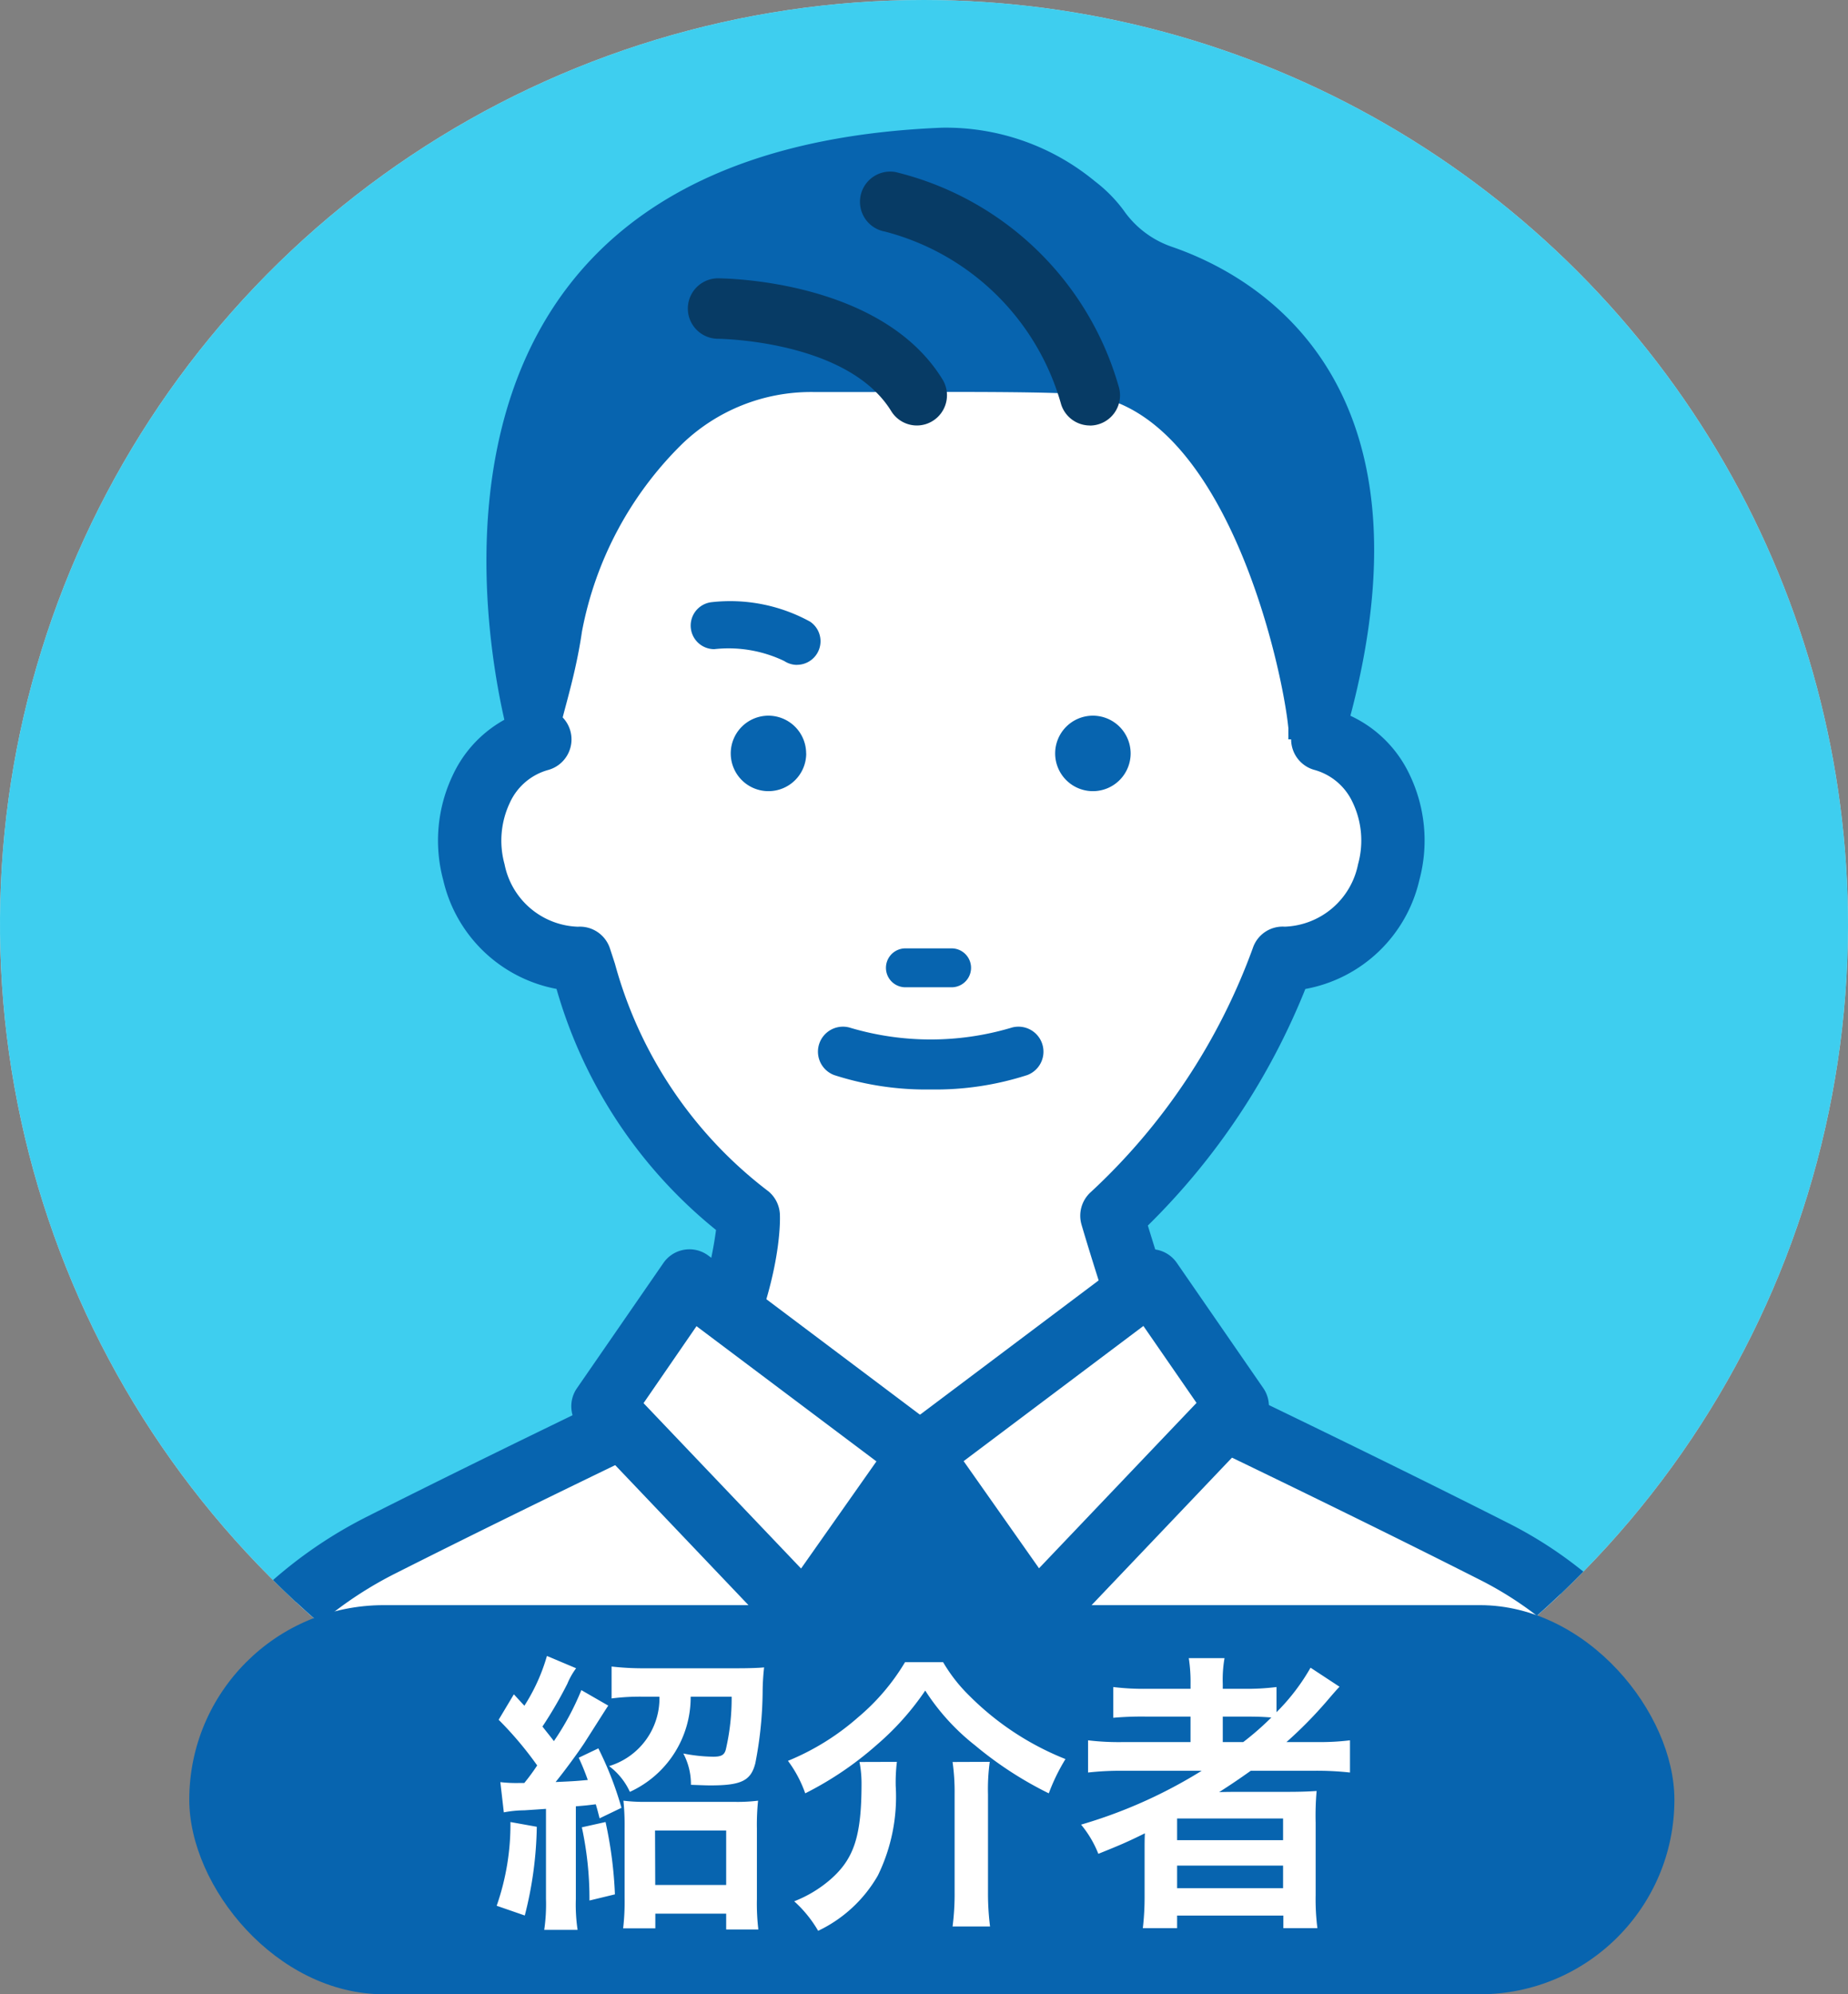
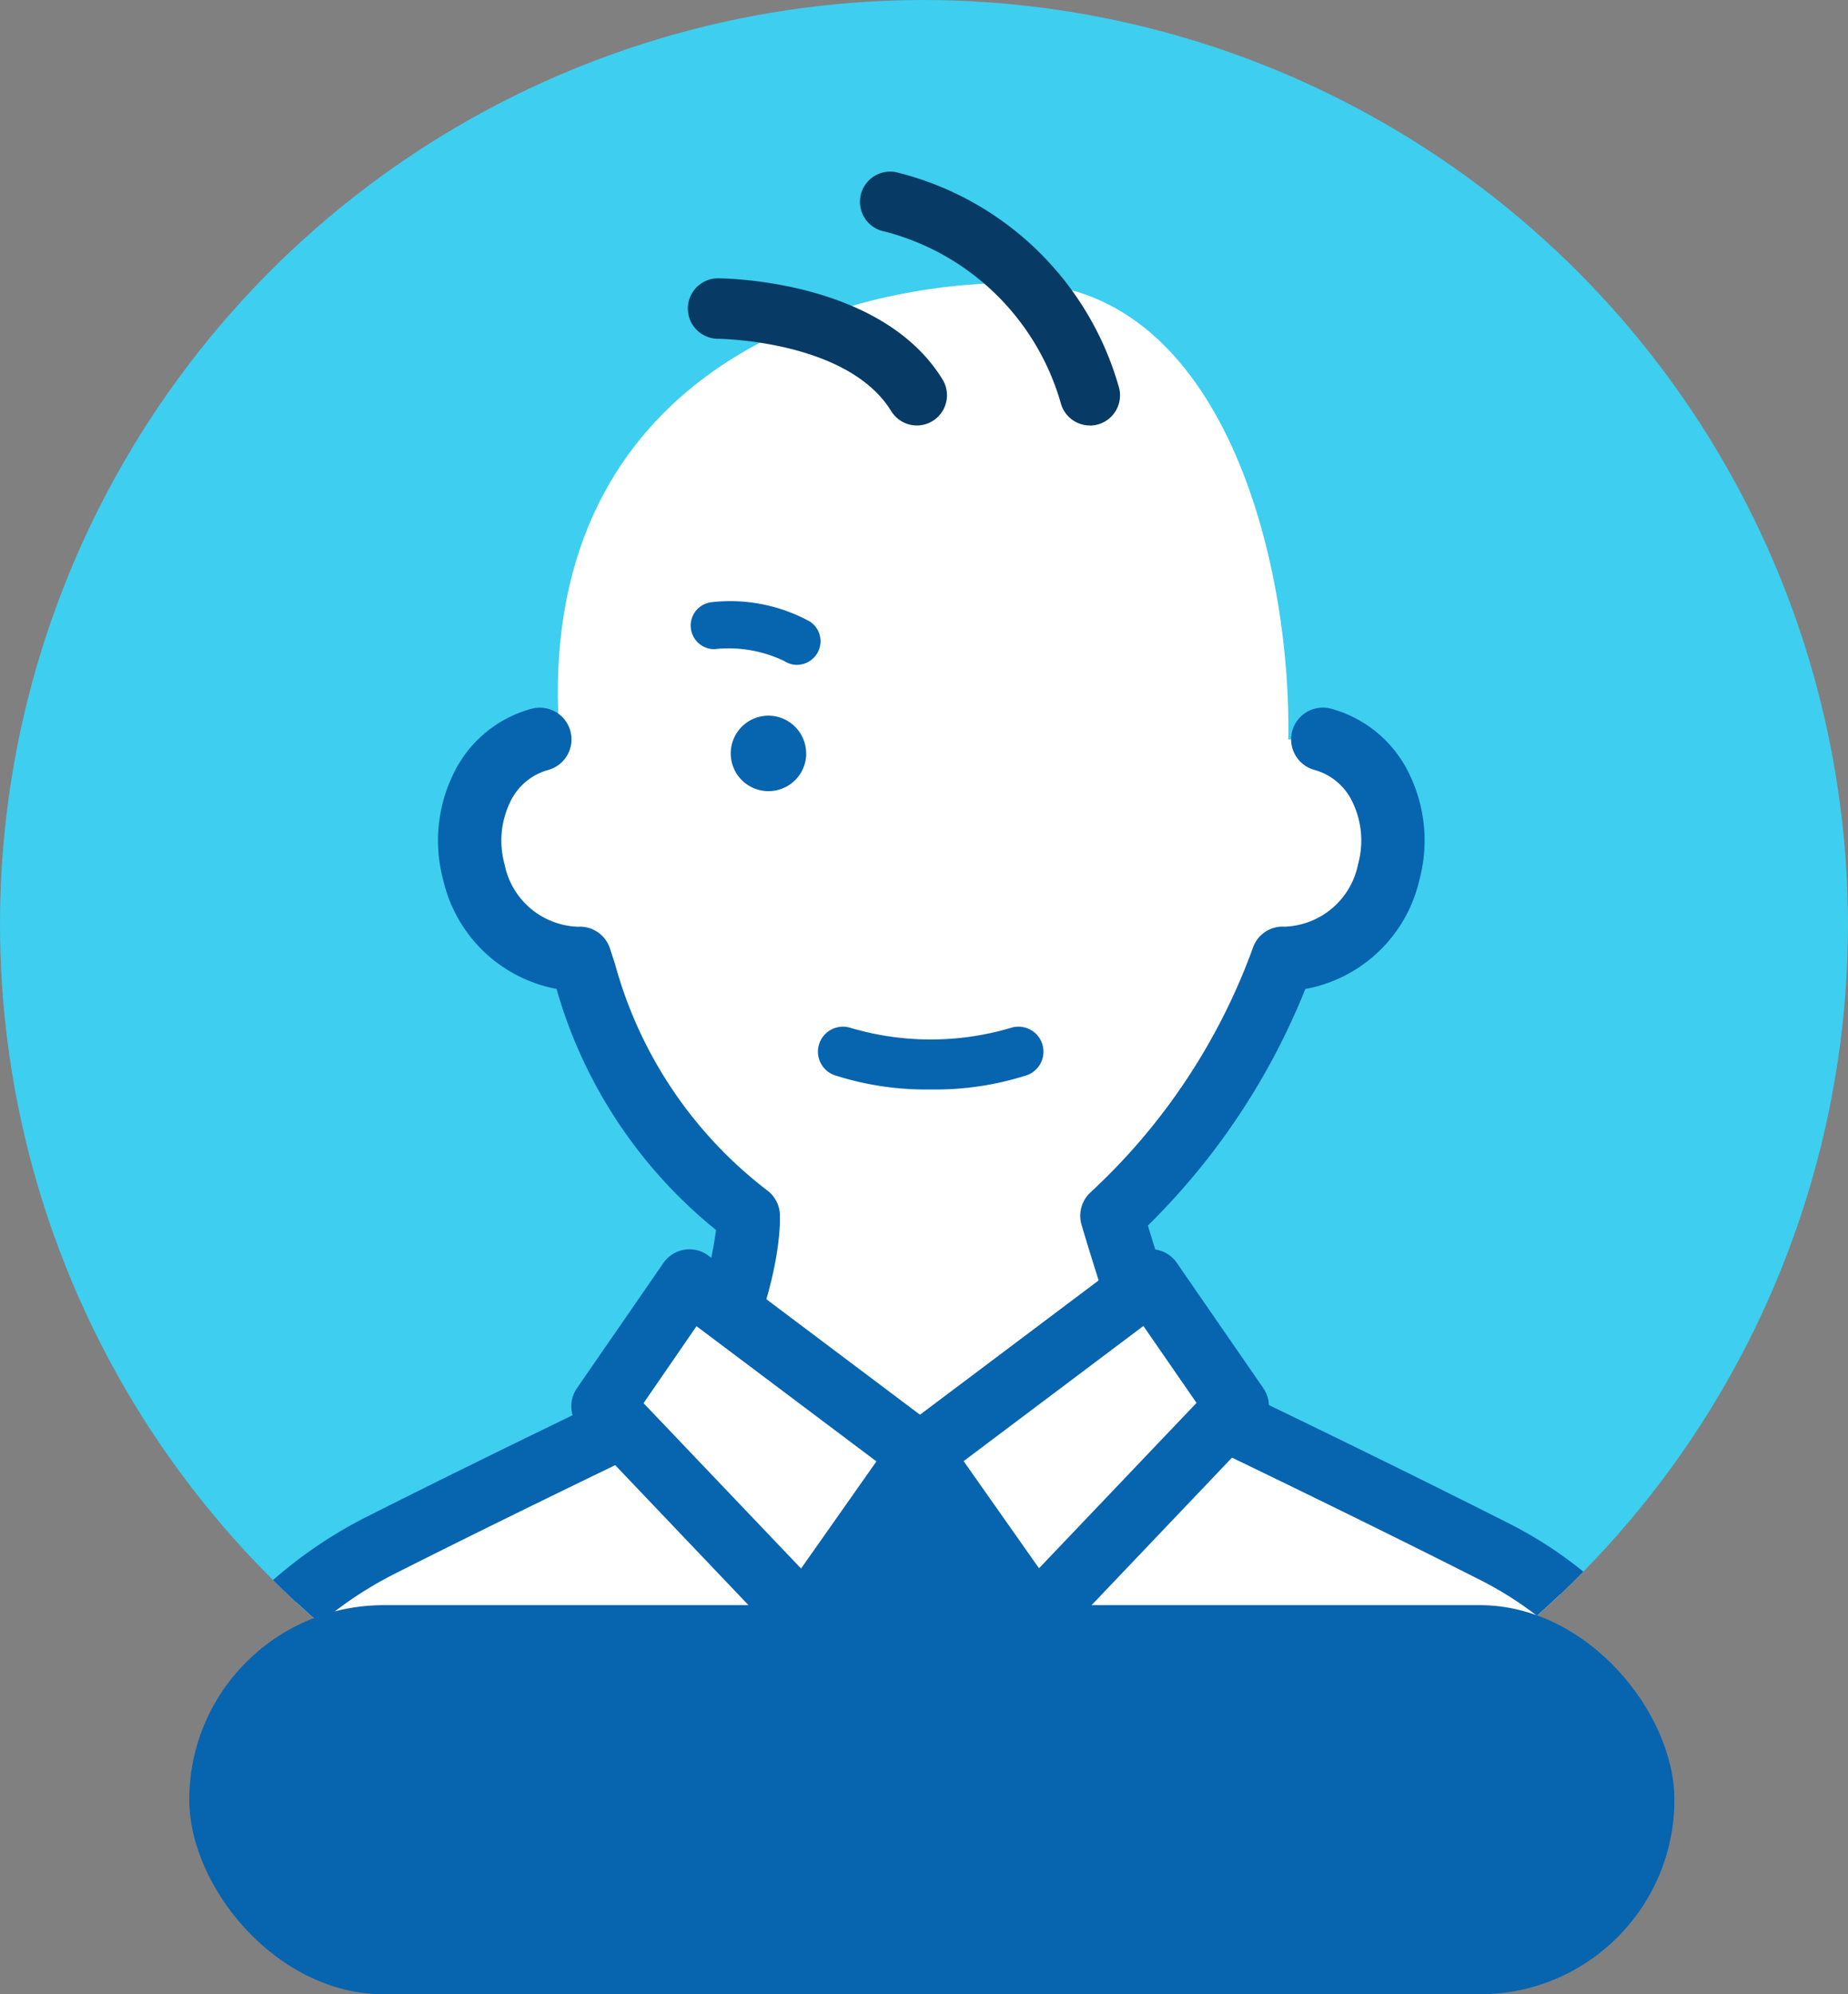
<svg xmlns="http://www.w3.org/2000/svg" id="紹介者アイコン" width="76" height="82" viewBox="0 0 76 82">
  <rect x="0" y="0" width="76" height="82" fill="#808080" stroke="none" />
  <defs>
    <clipPath id="clip-path">
      <path id="パス_155" data-name="パス 155" d="M76,38.086A38,38,0,1,1,38,0,38.043,38.043,0,0,1,76,38.086" fill="#3eceef" />
    </clipPath>
  </defs>
  <g id="グループ_221" data-name="グループ 221">
    <g id="グループ_215" data-name="グループ 215" transform="translate(0)">
      <g id="マスクグループ_11" data-name="マスクグループ 11" clip-path="url(#clip-path)">
-         <path id="パス_48" data-name="パス 48" d="M76,38.086A38,38,0,1,1,38,0,38.043,38.043,0,0,1,76,38.086" fill="#dcdddd" />
        <path id="パス_49" data-name="パス 49" d="M76,38.086A38,38,0,1,1,38,0,38.043,38.043,0,0,1,76,38.086" fill="#3eceef" />
        <path id="パス_50" data-name="パス 50" d="M68.406,52.89c.457,7.43,6.715,13.478,15,13.478s15-6.034,15-13.478S95.482,34.574,87.2,34.574,67.544,38.894,68.406,52.89" transform="translate(-45.419 -22.945)" fill="#fff" />
-         <path id="パス_51" data-name="パス 51" d="M84.424,26.6c5.61.823,7.905,11.1,8.164,13.693,0,0-.076,6.9,2.51-.362,3.762-14.007-3.875-18.261-7.321-19.441a3.993,3.993,0,0,1-1.971-1.5,5.986,5.986,0,0,0-1.179-1.19,9.621,9.621,0,0,0-6.292-2.2c-25.1,1.02-17.715,25.429-17.715,25.429C62,43.449,62.374,43.4,62.5,41.072c.049-.882.714-2.54,1.035-4.752a14.606,14.606,0,0,1,4.135-7.731,7.643,7.643,0,0,1,5.32-2.121c3.969.014,10.1-.063,11.43.133" transform="translate(-39.602 -10.349)" fill="#0764af" />
        <path id="パス_52" data-name="パス 52" d="M25.392,90.382A3.748,3.748,0,0,0,23,92.4a4.958,4.958,0,0,0-.313,3.444,4.454,4.454,0,0,0,4.356,3.541,19.258,19.258,0,0,0,6.925,10.584s.172,2.765-2.275,7.27c0,0-6.9,3.285-12.826,6.274a17.141,17.141,0,0,0-9,11.618L4.807,160.661l36.366,23.457.643,1.166,36.366-24.623L73,134.562a15.932,15.932,0,0,0-8.355-10.784c-6.029-3.056-13.347-6.537-13.347-6.537-1.474-4.16-2.379-7.27-2.379-7.27a26.746,26.746,0,0,0,7.028-10.584A4.454,4.454,0,0,0,60.3,95.846a4.96,4.96,0,0,0-.313-3.444,3.748,3.748,0,0,0-2.4-2.019Z" transform="translate(-3.194 -59.982)" fill="#fff" />
        <path id="パス_53" data-name="パス 53" d="M39.238,184.013a1.3,1.3,0,0,1-1.14-.674l-.484-.878L1.526,159.182a1.305,1.305,0,0,1-.572-1.351L6.007,132.3A18.384,18.384,0,0,1,15.7,119.773c5.069-2.559,10.921-5.364,12.464-6.1a15.938,15.938,0,0,0,1.9-5.693,19.676,19.676,0,0,1-6.56-9.912A5.9,5.9,0,0,1,18.847,93.6a6.254,6.254,0,0,1,.407-4.354,5.015,5.015,0,0,1,3.233-2.7,1.3,1.3,0,0,1,.658,2.524,2.448,2.448,0,0,0-1.558,1.338,3.641,3.641,0,0,0-.22,2.534,3.187,3.187,0,0,0,3.015,2.569A1.3,1.3,0,0,1,25.7,96.4c.069.209.138.421.208.637a17.532,17.532,0,0,0,6.315,9.357,1.306,1.306,0,0,1,.466.921c.008.128.166,3.195-2.432,7.975a1.3,1.3,0,0,1-.585.555c-.069.033-6.959,3.313-12.8,6.26a15.773,15.773,0,0,0-8.317,10.735L3.68,157.468,39.3,180.445a1.313,1.313,0,0,1,.386.385l34.472-23.341-5.011-25.249a14.563,14.563,0,0,0-7.666-9.874c-5.945-3.013-13.245-6.488-13.318-6.523a1.3,1.3,0,0,1-.668-.742c-1.469-4.147-2.392-7.31-2.4-7.341a1.307,1.307,0,0,1,.382-1.338A25.582,25.582,0,0,0,52.136,96.4a1.293,1.293,0,0,1,1.316-.891,3.192,3.192,0,0,0,3.016-2.569,3.638,3.638,0,0,0-.219-2.534,2.451,2.451,0,0,0-1.558-1.338,1.3,1.3,0,0,1,.657-2.524,5.02,5.02,0,0,1,3.233,2.7,6.253,6.253,0,0,1,.406,4.354A5.9,5.9,0,0,1,54.3,98.071a28.533,28.533,0,0,1-6.477,9.727c.335,1.1,1.018,3.275,1.946,5.922,1.742.833,7.8,3.742,12.887,6.318A17.179,17.179,0,0,1,71.7,131.7l5.185,26.126a1.306,1.306,0,0,1-.548,1.335L39.967,183.789a1.3,1.3,0,0,1-.729.224" transform="translate(-0.617 -57.406)" fill="#0764af" />
        <path id="パス_54" data-name="パス 54" d="M92.649,176.293a1.506,1.506,0,0,1-.948-.335l-9.337-7.53a1.514,1.514,0,0,1,1.9-2.361l8.389,6.766,8.39-6.766a1.514,1.514,0,0,1,1.9,2.361l-9.337,7.53a1.506,1.506,0,0,1-.948.335" transform="translate(-54.349 -109.988)" fill="#231815" />
        <path id="パス_55" data-name="パス 55" d="M103.666,190.681l2.372-2.774c-3.163-6.736-4.882-4.755-4.882-4.755s-1.049-.038-3.017,1.842a3.608,3.608,0,0,0-.145,4.925l.651.761-3.559,15.97,6.069,10.195,6.068-10.195Z" transform="translate(-63.177 -121.368)" fill="#0764af" />
        <path id="パス_56" data-name="パス 56" d="M73.881,161.742l3.558-5.152,9.489,7.133-4.744,6.736Z" transform="translate(-49.088 -103.921)" fill="#fff" />
        <path id="パス_57" data-name="パス 57" d="M79.607,169.19a1.3,1.3,0,0,1-.941-.4l-8.3-8.718a1.307,1.307,0,0,1-.129-1.643l3.558-5.152a1.3,1.3,0,0,1,1.851-.3l9.489,7.133a1.307,1.307,0,0,1,.282,1.8l-4.744,6.736a1.3,1.3,0,0,1-.967.549c-.032,0-.064,0-.1,0m-6.629-10.154,6.478,6.8,3.1-4.405-7.4-5.559Z" transform="translate(-46.511 -101.347)" fill="#0764af" />
        <path id="パス_58" data-name="パス 58" d="M125.807,161.742l-3.558-5.152-9.489,7.133,4.744,6.736Z" transform="translate(-74.919 -103.921)" fill="#fff" />
        <path id="パス_59" data-name="パス 59" d="M114.926,169.19c-.032,0-.064,0-.1,0a1.3,1.3,0,0,1-.968-.549l-4.744-6.737a1.306,1.306,0,0,1,.282-1.8l9.489-7.133a1.3,1.3,0,0,1,1.851.3l3.558,5.152a1.307,1.307,0,0,1-.129,1.643l-8.3,8.718a1.3,1.3,0,0,1-.942.4m-2.952-7.758,3.1,4.405,6.478-6.8-2.185-3.163Z" transform="translate(-72.341 -101.347)" fill="#0764af" />
        <path id="パス_60" data-name="パス 60" d="M114.859,31.419a1.241,1.241,0,0,1-1.18-.864,10.184,10.184,0,0,0-7.256-7.111A1.242,1.242,0,0,1,106.872,21a12.644,12.644,0,0,1,9.168,8.8,1.242,1.242,0,0,1-1.181,1.622" transform="translate(-70.038 -13.924)" fill="#073b65" />
        <path id="パス_61" data-name="パス 61" d="M93.656,40.076a1.239,1.239,0,0,1-1.057-.592c-1.8-2.924-7.1-2.974-7.155-2.974a1.243,1.243,0,0,1,0-2.485c.274,0,6.742.047,9.265,4.157a1.244,1.244,0,0,1-.406,1.709,1.23,1.23,0,0,1-.648.185" transform="translate(-55.948 -22.581)" fill="#073b65" />
        <path id="パス_62" data-name="パス 62" d="M92.655,89.043A1.552,1.552,0,1,1,91.1,87.488a1.554,1.554,0,0,1,1.552,1.555" transform="translate(-59.499 -58.061)" fill="#0764af" />
-         <path id="パス_63" data-name="パス 63" d="M132.414,89.043a1.552,1.552,0,1,1-1.552-1.555,1.554,1.554,0,0,1,1.552,1.555" transform="translate(-85.916 -58.061)" fill="#0764af" />
-         <path id="パス_64" data-name="パス 64" d="M111.268,117.534h-1.9a.8.8,0,0,1,0-1.6h1.9a.8.8,0,0,1,0,1.6" transform="translate(-72.133 -76.939)" fill="#0764af" />
        <path id="パス_65" data-name="パス 65" d="M104.836,128.074a12.283,12.283,0,0,1-3.973-.593,1.028,1.028,0,0,1,.685-1.938,11.618,11.618,0,0,0,6.576,0,1.028,1.028,0,0,1,.685,1.938,12.283,12.283,0,0,1-3.973.593" transform="translate(-66.56 -83.277)" fill="#0764af" />
        <path id="パス_66" data-name="パス 66" d="M88.911,76.159A.964.964,0,0,1,88.387,76a5.292,5.292,0,0,0-2.879-.488A.969.969,0,0,1,85.4,73.58a6.829,6.829,0,0,1,4.048.8.97.97,0,0,1-.537,1.776" transform="translate(-56.134 -48.82)" fill="#0764af" />
      </g>
    </g>
  </g>
  <rect id="長方形_112" data-name="長方形 112" width="61.077" height="16" rx="8" transform="translate(7.784 66)" fill="#0764af" />
-   <path id="パス_201" data-name="パス 201" d="M-37.827-15.671a4.647,4.647,0,0,1,.843-.084c.373-.024.554-.036.891-.06v3.7a7.341,7.341,0,0,1-.072,1.276h1.372a7.03,7.03,0,0,1-.072-1.264v-3.816c.433-.036.433-.036.819-.084.06.193.084.289.157.578l.9-.433a13.784,13.784,0,0,0-.951-2.444l-.807.385a9.833,9.833,0,0,1,.373.915c-.421.036-.47.048-1.324.084.373-.457.927-1.216,1.18-1.6.638-1,.963-1.517.987-1.541l-1.108-.638A11.023,11.023,0,0,1-35.768-18.6c-.181-.241-.277-.349-.47-.6a17.224,17.224,0,0,0,1.023-1.758,2.966,2.966,0,0,1,.361-.638l-1.2-.506a7.732,7.732,0,0,1-.927,2.047q-.235-.253-.433-.47l-.626,1.047A14.438,14.438,0,0,1-36.455-17.6a8.675,8.675,0,0,1-.53.722H-37.2a5.552,5.552,0,0,1-.77-.036Zm6.4-4.755a2.914,2.914,0,0,1-2.071,2.853,2.752,2.752,0,0,1,.855,1.059,4.275,4.275,0,0,0,2.5-3.913h1.685a9.28,9.28,0,0,1-.241,2.179c-.06.217-.181.289-.518.289a6.683,6.683,0,0,1-1.228-.132,2.683,2.683,0,0,1,.313,1.288c.638.024.686.024.807.024,1.264,0,1.661-.193,1.842-.915a15.885,15.885,0,0,0,.3-2.974,9.514,9.514,0,0,1,.06-.963c-.241.024-.65.036-1.132.036h-3.792a11.25,11.25,0,0,1-1.348-.072v1.312a9.133,9.133,0,0,1,1.276-.072Zm-6.128,5.153a10.143,10.143,0,0,1-.566,3.443l1.156.4a15.537,15.537,0,0,0,.494-3.648Zm2.937.217a13.928,13.928,0,0,1,.313,3.01l1.047-.253a17.027,17.027,0,0,0-.385-2.974Zm3.022,3.551h2.913v.65h1.324a9.025,9.025,0,0,1-.06-1.252v-2.9a9.608,9.608,0,0,1,.048-1.144,6.867,6.867,0,0,1-1.011.048h-3.551a6.831,6.831,0,0,1-.975-.048,10.045,10.045,0,0,1,.048,1.132v2.877a9.374,9.374,0,0,1-.06,1.24h1.324Zm-.012-3.419h2.925v2.239H-31.6Zm10.281-6.922a8.926,8.926,0,0,1-1.926,2.263,10.211,10.211,0,0,1-2.889,1.794,4.958,4.958,0,0,1,.71,1.336,13.791,13.791,0,0,0,2.962-2.01,11.21,11.21,0,0,0,1.974-2.215,9.136,9.136,0,0,0,2.047,2.251,15.175,15.175,0,0,0,3.034,1.974,8.01,8.01,0,0,1,.686-1.409,11.654,11.654,0,0,1-3.961-2.612,6.55,6.55,0,0,1-1.071-1.372ZM-23.2-17.742a4.606,4.606,0,0,1,.084.879c0,2.155-.3,3.094-1.276,3.949a5.1,5.1,0,0,1-1.493.9A5.04,5.04,0,0,1-24.9-10.8a5.61,5.61,0,0,0,2.456-2.275,7.367,7.367,0,0,0,.734-3.672,7,7,0,0,1,.048-1Zm3.828,0a8.748,8.748,0,0,1,.084,1.324V-12.4a10.366,10.366,0,0,1-.084,1.421h1.541a10.792,10.792,0,0,1-.084-1.433v-4a8.209,8.209,0,0,1,.072-1.336Zm10.245.361a20.006,20.006,0,0,1-4.96,2.215,4.4,4.4,0,0,1,.71,1.2c.927-.373,1.18-.482,1.914-.843-.012.217-.012.482-.012.674v1.866a11.178,11.178,0,0,1-.072,1.36h1.409v-.518h4.37v.518h1.4a9.412,9.412,0,0,1-.072-1.36v-2.974A11.572,11.572,0,0,1-4.4-16.55c-.349.024-.686.036-1.264.036h-1.77c-.313,0-.71,0-.975.012.542-.349.843-.554,1.3-.879h2.588a12.576,12.576,0,0,1,1.493.072v-1.324a10.2,10.2,0,0,1-1.372.072h-1.24A17.6,17.6,0,0,0-4-20.222q.415-.488.542-.614l-1.192-.783a8.573,8.573,0,0,1-1.4,1.83v-1.035a9.567,9.567,0,0,1-1.348.072H-8.26v-.2a5.129,5.129,0,0,1,.072-1.059H-9.657a6.442,6.442,0,0,1,.072,1.059v.2h-1.758a10.151,10.151,0,0,1-1.421-.072v1.264a13.272,13.272,0,0,1,1.372-.048h1.806v1.047h-2.745a10.6,10.6,0,0,1-1.469-.072v1.324a12.118,12.118,0,0,1,1.445-.072Zm.867-1.18v-1.047h.987c.482,0,.686.012,1.011.036a11.776,11.776,0,0,1-1.156,1.011Zm-1.878,3.142H-5.78v.891h-4.358Zm0,1.938H-5.78v.927h-4.358Z" transform="translate(58.547 90.191)" fill="#fff" />
</svg>